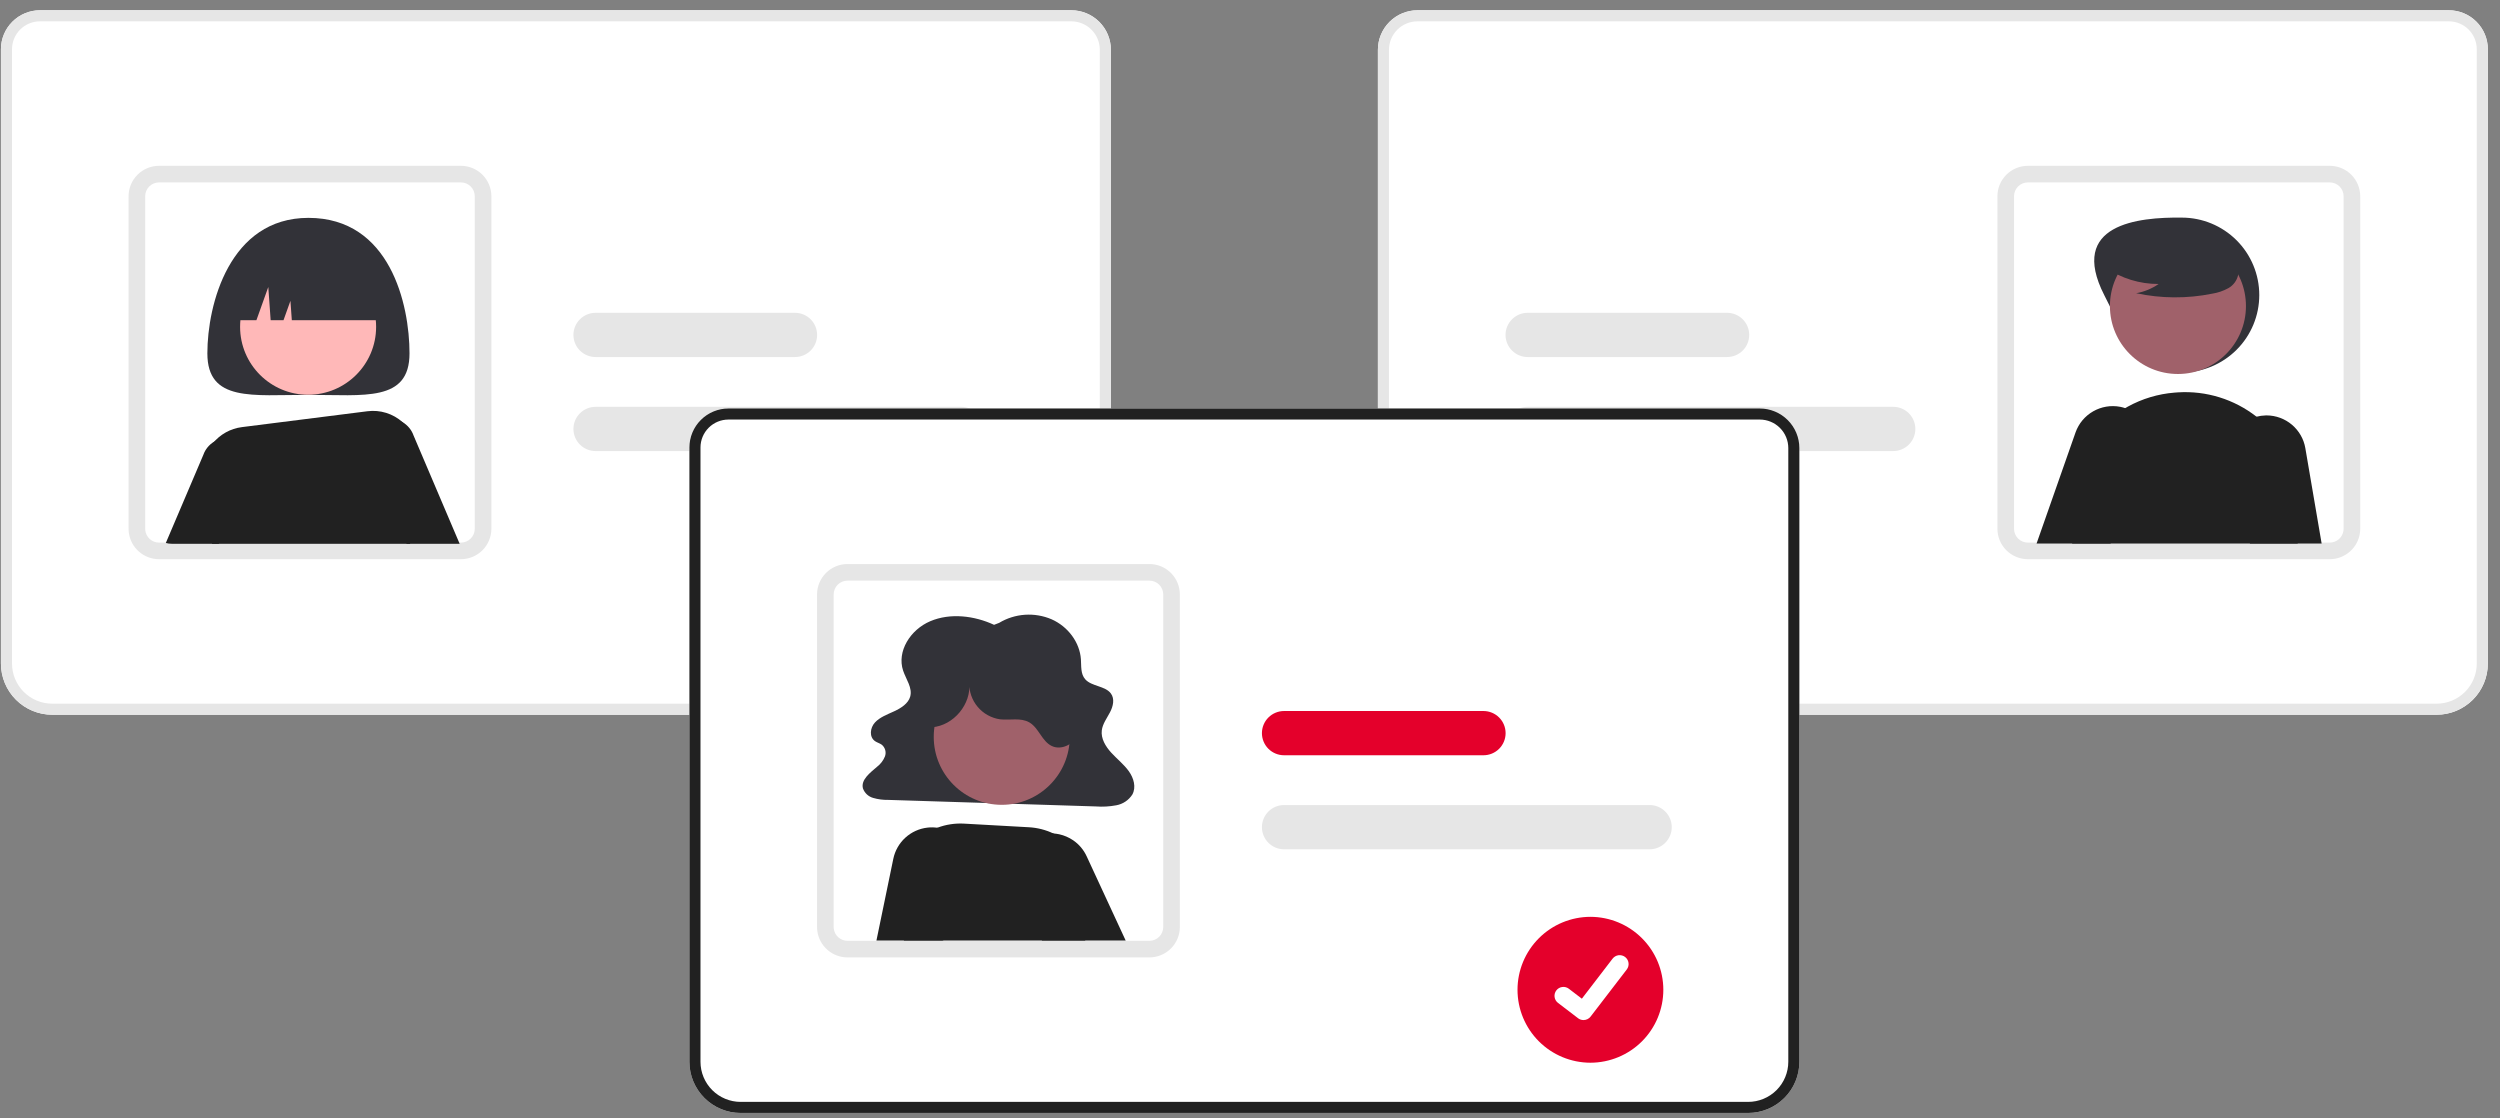
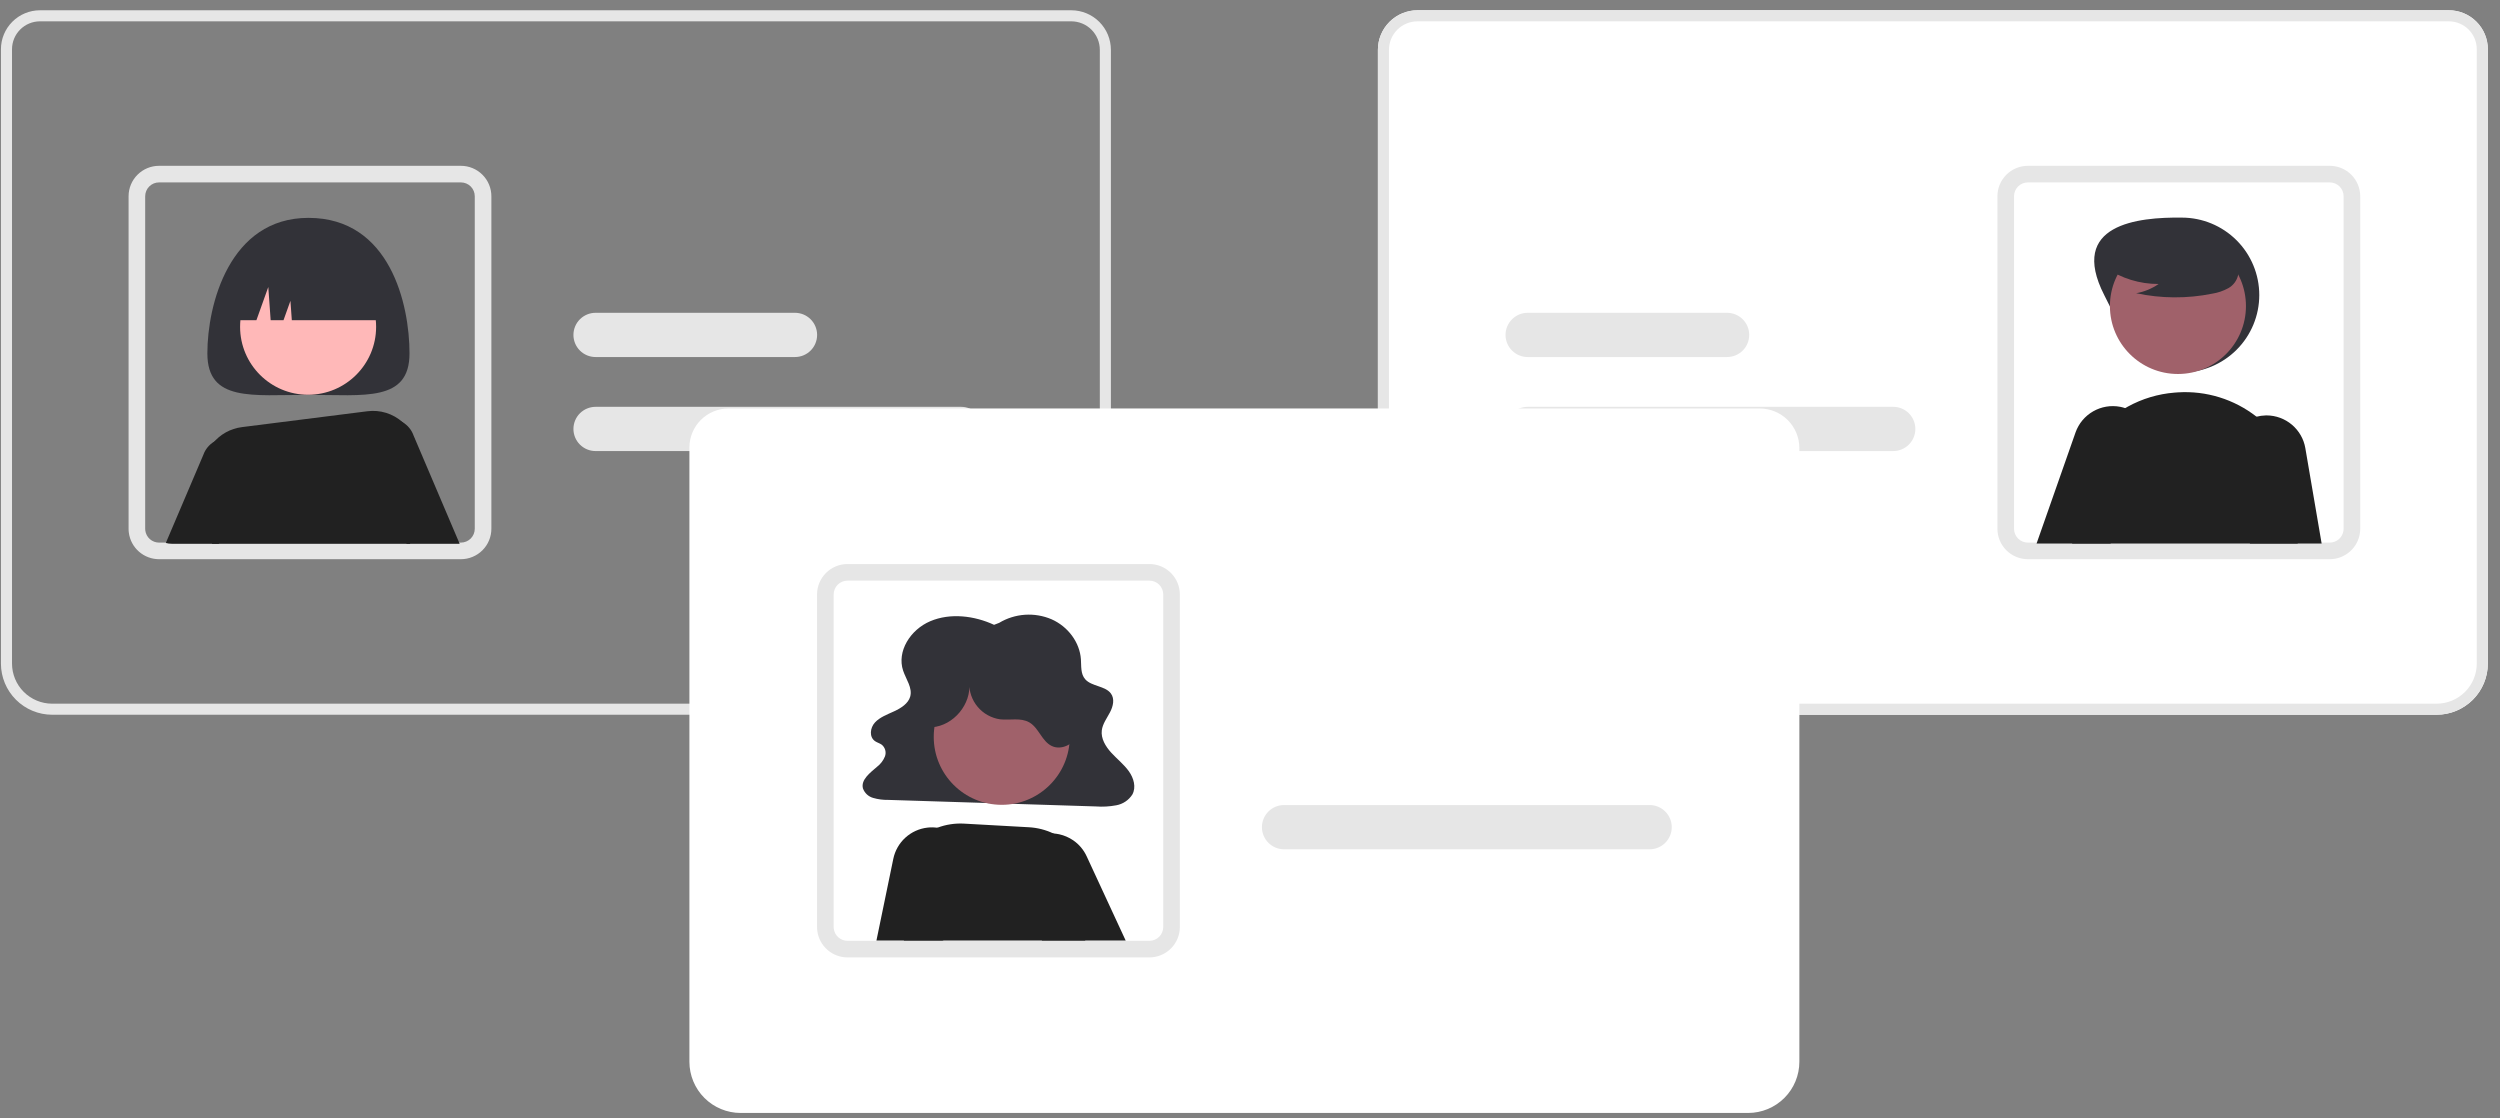
<svg xmlns="http://www.w3.org/2000/svg" width="190" height="85" viewBox="0 0 190 85" fill="none">
  <rect x="0" y="0" width="190" height="85" fill="#808080" stroke="none" />
  <g clip-path="url(#clip0)">
-     <path d="M80.535 54.32H3.965C2.932 54.319 1.943 53.909 1.213 53.18C0.483 52.451 0.072 51.463 0.071 50.432V3.742C0.072 2.957 0.385 2.204 0.941 1.649C1.496 1.094 2.25 0.782 3.036 0.781H81.419C82.217 0.782 82.982 1.098 83.546 1.662C84.11 2.225 84.427 2.989 84.428 3.786V50.432C84.427 51.463 84.016 52.451 83.287 53.18C82.557 53.909 81.567 54.319 80.535 54.32Z" fill="white" />
    <path d="M80.535 54.32H3.965C2.932 54.319 1.943 53.909 1.213 53.18C0.483 52.451 0.072 51.463 0.071 50.432V3.742C0.072 2.957 0.385 2.204 0.941 1.649C1.496 1.094 2.25 0.782 3.036 0.781H81.419C82.217 0.782 82.982 1.098 83.546 1.662C84.11 2.225 84.427 2.989 84.428 3.786V50.432C84.427 51.463 84.016 52.451 83.287 53.18C82.557 53.909 81.567 54.319 80.535 54.32ZM3.036 1.621C2.473 1.622 1.934 1.846 1.536 2.243C1.138 2.641 0.914 3.179 0.913 3.742V50.432C0.914 51.24 1.236 52.015 1.808 52.586C2.38 53.157 3.156 53.479 3.965 53.48H80.535C81.344 53.479 82.12 53.157 82.692 52.586C83.264 52.015 83.585 51.24 83.586 50.432V3.786C83.586 3.212 83.357 2.662 82.951 2.256C82.545 1.85 81.994 1.622 81.419 1.621H3.036Z" fill="#E6E6E6" />
    <path d="M35.03 42.499H12.086C11.525 42.498 10.983 42.294 10.561 41.924C10.139 41.555 9.866 41.045 9.792 40.489C9.778 40.389 9.771 40.288 9.772 40.187V14.914C9.772 14.301 10.016 13.713 10.45 13.28C10.884 12.846 11.473 12.603 12.086 12.602H35.03C35.644 12.603 36.232 12.846 36.666 13.28C37.1 13.713 37.344 14.301 37.345 14.914V40.187C37.344 40.8 37.1 41.388 36.666 41.821C36.232 42.254 35.644 42.498 35.03 42.499ZM12.086 13.863C11.807 13.863 11.54 13.974 11.343 14.171C11.146 14.368 11.035 14.635 11.034 14.914V40.187C11.034 40.23 11.037 40.273 11.042 40.316C11.075 40.57 11.198 40.804 11.39 40.974C11.583 41.143 11.83 41.237 12.086 41.238H35.03C35.309 41.237 35.576 41.127 35.774 40.93C35.971 40.733 36.082 40.466 36.082 40.187V14.914C36.082 14.635 35.971 14.368 35.774 14.171C35.576 13.974 35.309 13.863 35.03 13.863H12.086Z" fill="#E6E6E6" />
    <path d="M73.044 34.281H45.265C44.818 34.281 44.39 34.104 44.074 33.789C43.758 33.473 43.581 33.046 43.581 32.6C43.581 32.154 43.758 31.726 44.074 31.411C44.39 31.096 44.818 30.919 45.265 30.919H73.044C73.491 30.919 73.919 31.096 74.235 31.411C74.55 31.726 74.728 32.154 74.728 32.6C74.728 33.046 74.55 33.473 74.235 33.789C73.919 34.104 73.491 34.281 73.044 34.281Z" fill="#E6E6E6" />
    <path d="M60.417 27.135H45.265C44.818 27.135 44.39 26.958 44.074 26.643C43.758 26.328 43.581 25.9 43.581 25.454C43.581 25.008 43.758 24.58 44.074 24.265C44.39 23.95 44.818 23.773 45.265 23.773H60.417C60.864 23.773 61.292 23.95 61.608 24.265C61.923 24.58 62.101 25.008 62.101 25.454C62.101 25.9 61.923 26.328 61.608 26.643C61.292 26.958 60.864 27.135 60.417 27.135Z" fill="#E6E6E6" />
    <path d="M31.123 26.856C31.123 30.57 27.684 30.009 23.441 30.009C19.199 30.009 15.76 30.57 15.76 26.856C15.76 23.142 17.44 16.558 23.441 16.558C29.649 16.558 31.123 23.142 31.123 26.856Z" fill="#323238" />
    <path d="M31.434 33.107C31.286 32.68 30.99 32.319 30.6 32.09C30.525 32.044 30.446 32.004 30.365 31.97C30.023 31.828 29.647 31.789 29.283 31.857C28.919 31.925 28.583 32.097 28.315 32.353C28.048 32.608 27.861 32.936 27.777 33.297C27.693 33.657 27.716 34.033 27.843 34.381L30.903 41.327H34.934L31.434 33.107Z" fill="#212121" />
    <path d="M18.081 33.486C17.839 33.369 17.575 33.304 17.306 33.297C17.038 33.289 16.771 33.338 16.523 33.441C16.274 33.543 16.051 33.697 15.866 33.892C15.682 34.087 15.54 34.319 15.452 34.572L12.602 41.266C12.748 41.307 12.899 41.327 13.051 41.327H16.626L19.042 35.846C19.203 35.403 19.194 34.917 19.017 34.481C18.839 34.044 18.505 33.69 18.081 33.486Z" fill="#212121" />
    <path d="M23.416 30.002C26.271 30.002 28.585 27.691 28.585 24.84C28.585 21.989 26.271 19.678 23.416 19.678C20.561 19.678 18.247 21.989 18.247 24.84C18.247 27.691 20.561 30.002 23.416 30.002Z" fill="#FFB8B8" />
    <path d="M30.691 32.172C30.661 32.145 30.632 32.115 30.6 32.09C30.24 31.765 29.814 31.523 29.35 31.379C28.887 31.235 28.398 31.193 27.917 31.256L18.392 32.46C17.52 32.568 16.723 33.011 16.172 33.695C15.622 34.379 15.359 35.251 15.441 36.125C15.572 37.592 15.783 39.444 16.119 41.327H31.166L31.72 34.904C31.765 34.401 31.695 33.894 31.517 33.421C31.339 32.948 31.056 32.521 30.691 32.172Z" fill="#212121" />
    <path d="M17.443 24.334H19.488L20.39 21.812L20.57 24.334H21.547L22.073 22.863L22.178 24.334H29.439C29.439 22.885 28.863 21.495 27.836 20.47C26.81 19.445 25.419 18.869 23.967 18.869H22.915C21.464 18.869 20.072 19.445 19.046 20.47C18.02 21.495 17.443 22.885 17.443 24.334Z" fill="#323238" />
    <path d="M104.72 50.432V3.786C104.721 2.989 105.038 2.225 105.602 1.662C106.166 1.098 106.931 0.782 107.729 0.781H186.112C186.898 0.782 187.651 1.094 188.207 1.649C188.763 2.204 189.076 2.957 189.077 3.742V50.432C189.075 51.463 188.665 52.451 187.935 53.18C187.205 53.909 186.216 54.319 185.183 54.32H108.613C107.581 54.319 106.591 53.909 105.861 53.18C105.131 52.451 104.721 51.463 104.72 50.432Z" fill="white" />
    <path d="M104.72 50.432V3.786C104.721 2.989 105.038 2.225 105.602 1.662C106.166 1.098 106.931 0.782 107.729 0.781H186.112C186.898 0.782 187.651 1.094 188.207 1.649C188.763 2.204 189.076 2.957 189.077 3.742V50.432C189.075 51.463 188.665 52.451 187.935 53.18C187.205 53.909 186.216 54.319 185.183 54.32H108.613C107.581 54.319 106.591 53.909 105.861 53.18C105.131 52.451 104.721 51.463 104.72 50.432ZM107.729 1.621C107.154 1.622 106.603 1.85 106.197 2.256C105.791 2.662 105.562 3.212 105.562 3.786V50.432C105.562 51.24 105.884 52.015 106.456 52.586C107.028 53.157 107.804 53.479 108.613 53.48H185.183C185.992 53.479 186.768 53.157 187.34 52.586C187.912 52.015 188.234 51.24 188.235 50.432V3.742C188.234 3.179 188.01 2.641 187.612 2.243C187.214 1.846 186.675 1.622 186.112 1.621H107.729Z" fill="#E6E6E6" />
    <path d="M151.804 40.187V14.914C151.804 14.301 152.049 13.713 152.483 13.28C152.917 12.846 153.505 12.603 154.119 12.602H177.062C177.676 12.603 178.264 12.846 178.698 13.28C179.132 13.713 179.376 14.301 179.377 14.914V40.187C179.378 40.288 179.371 40.389 179.357 40.489C179.283 41.045 179.009 41.555 178.587 41.924C178.165 42.294 177.623 42.498 177.062 42.499H154.119C153.505 42.498 152.917 42.254 152.483 41.821C152.049 41.388 151.804 40.8 151.804 40.187ZM154.119 13.863C153.84 13.863 153.572 13.974 153.375 14.171C153.178 14.368 153.067 14.635 153.066 14.914V40.187C153.067 40.466 153.178 40.733 153.375 40.93C153.572 41.127 153.84 41.237 154.119 41.238H177.062C177.318 41.237 177.566 41.143 177.758 40.974C177.95 40.804 178.074 40.57 178.106 40.316C178.112 40.273 178.115 40.23 178.114 40.187V14.914C178.114 14.635 178.003 14.368 177.806 14.171C177.608 13.974 177.341 13.863 177.062 13.863H154.119Z" fill="#E6E6E6" />
    <path d="M114.42 32.6C114.42 32.154 114.598 31.727 114.914 31.412C115.229 31.096 115.657 30.919 116.104 30.919H143.883C144.33 30.919 144.758 31.096 145.074 31.411C145.389 31.726 145.567 32.154 145.567 32.6C145.567 33.046 145.389 33.473 145.074 33.789C144.758 34.104 144.33 34.281 143.883 34.281H116.104C115.657 34.281 115.229 34.103 114.914 33.788C114.598 33.473 114.42 33.046 114.42 32.6Z" fill="#E6E6E6" />
    <path d="M114.42 25.454C114.42 25.008 114.598 24.581 114.914 24.266C115.229 23.95 115.657 23.773 116.104 23.773H131.256C131.703 23.773 132.131 23.95 132.447 24.265C132.762 24.58 132.94 25.008 132.94 25.454C132.94 25.9 132.762 26.328 132.447 26.643C132.131 26.958 131.703 27.135 131.256 27.135H116.104C115.657 27.135 115.229 26.957 114.914 26.642C114.598 26.327 114.42 25.9 114.42 25.454Z" fill="#E6E6E6" />
    <path d="M159.92 22.423C161.396 25.32 162.558 28.308 165.813 28.308C167.376 28.308 168.874 27.688 169.98 26.584C171.085 25.481 171.705 23.984 171.705 22.423C171.705 20.863 171.085 19.366 169.98 18.262C168.874 17.158 167.376 16.538 165.813 16.538C162.505 16.497 157.174 17.031 159.92 22.423Z" fill="#323238" />
    <path d="M165.523 28.423C168.378 28.423 170.692 26.112 170.692 23.261C170.692 20.41 168.378 18.099 165.523 18.099C162.669 18.099 160.354 20.41 160.354 23.261C160.354 26.112 162.669 28.423 165.523 28.423Z" fill="#A0616A" />
    <path d="M172.579 32.67C172.246 32.307 171.884 31.973 171.496 31.67C169.799 30.342 167.672 29.683 165.521 29.82C165.435 29.824 165.348 29.831 165.262 29.839C164.016 29.939 162.806 30.302 161.711 30.905C160.617 31.508 159.664 32.337 158.915 33.336C158.155 34.351 157.62 35.516 157.347 36.754C157.074 37.992 157.069 39.274 157.332 40.514C157.389 40.776 157.44 41.041 157.488 41.306H174.623L174.821 39.982C175.019 38.673 174.92 37.337 174.532 36.072C174.144 34.806 173.477 33.644 172.579 32.67Z" fill="#212121" />
    <path d="M175.204 34.051C175.084 33.36 174.724 32.734 174.188 32.281C173.653 31.827 172.975 31.576 172.273 31.571C172.245 31.571 172.216 31.573 172.189 31.573C171.955 31.578 171.722 31.611 171.496 31.67C171.116 31.77 170.759 31.945 170.447 32.184C170.134 32.423 169.872 32.722 169.676 33.062C169.479 33.402 169.351 33.778 169.3 34.168C169.25 34.558 169.276 34.953 169.379 35.333L170.997 41.306H176.444L175.204 34.051Z" fill="#212121" />
    <path d="M163.219 32.485C163.014 32.082 162.72 31.732 162.359 31.459C162.103 31.267 161.817 31.117 161.513 31.018C161.388 30.976 161.261 30.942 161.132 30.917C160.428 30.784 159.699 30.907 159.078 31.263C158.457 31.619 157.983 32.185 157.743 32.859L154.78 41.306H160.403L163.272 35.093C163.463 34.683 163.558 34.235 163.549 33.783C163.54 33.331 163.427 32.887 163.219 32.485Z" fill="#212121" />
    <path d="M160.038 20.343C161.219 21.156 162.621 21.589 164.056 21.583C163.544 21.938 162.961 22.177 162.348 22.285C164.256 22.694 166.227 22.704 168.139 22.317C168.564 22.249 168.974 22.109 169.351 21.902C169.539 21.797 169.702 21.654 169.831 21.482C169.96 21.309 170.051 21.112 170.099 20.902C170.226 20.177 169.66 19.519 169.073 19.075C168.173 18.406 167.136 17.945 166.035 17.726C164.935 17.506 163.8 17.534 162.712 17.806C162.001 17.989 161.29 18.299 160.828 18.869C160.367 19.439 160.23 20.317 160.67 20.904L160.038 20.343Z" fill="#323238" />
    <path d="M132.859 84.585H56.289C55.257 84.584 54.267 84.174 53.537 83.445C52.807 82.716 52.397 81.728 52.395 80.697V34.006C52.396 33.221 52.709 32.469 53.265 31.914C53.821 31.359 54.574 31.046 55.36 31.045H133.744C134.541 31.046 135.306 31.363 135.87 31.927C136.434 32.49 136.752 33.254 136.752 34.05V80.697C136.751 81.728 136.341 82.716 135.611 83.445C134.881 84.174 133.891 84.584 132.859 84.585Z" fill="white" />
-     <path d="M132.859 84.585H56.289C55.257 84.584 54.267 84.174 53.537 83.445C52.807 82.716 52.397 81.728 52.395 80.697V34.006C52.396 33.221 52.709 32.469 53.265 31.914C53.821 31.359 54.574 31.046 55.36 31.045H133.744C134.541 31.046 135.306 31.363 135.87 31.927C136.434 32.49 136.752 33.254 136.752 34.05V80.697C136.751 81.728 136.341 82.716 135.611 83.445C134.881 84.174 133.891 84.584 132.859 84.585ZM55.36 31.886C54.797 31.887 54.258 32.11 53.86 32.508C53.462 32.905 53.238 33.444 53.237 34.006V80.697C53.238 81.505 53.56 82.279 54.132 82.851C54.704 83.422 55.48 83.743 56.289 83.744H132.859C133.668 83.743 134.444 83.422 135.016 82.851C135.588 82.279 135.91 81.505 135.911 80.697V34.05C135.91 33.477 135.681 32.926 135.275 32.521C134.869 32.115 134.318 31.887 133.744 31.886H55.36Z" fill="#212121" />
    <path d="M87.354 72.764H64.411C63.849 72.763 63.307 72.559 62.885 72.189C62.463 71.819 62.19 71.309 62.116 70.754C62.102 70.654 62.095 70.553 62.096 70.452V45.179C62.096 44.566 62.341 43.978 62.775 43.545C63.209 43.111 63.797 42.867 64.411 42.867H87.354C87.968 42.867 88.556 43.111 88.99 43.545C89.424 43.978 89.668 44.566 89.669 45.179V70.452C89.668 71.065 89.424 71.652 88.99 72.086C88.556 72.519 87.968 72.763 87.354 72.764ZM64.411 44.128C64.132 44.128 63.864 44.239 63.667 44.436C63.47 44.633 63.359 44.9 63.358 45.179V70.452C63.358 70.495 63.361 70.538 63.367 70.581C63.399 70.835 63.522 71.069 63.715 71.238C63.907 71.408 64.154 71.502 64.411 71.503H87.354C87.633 71.502 87.9 71.391 88.098 71.195C88.295 70.998 88.406 70.73 88.406 70.452V45.179C88.406 44.9 88.295 44.633 88.098 44.436C87.9 44.239 87.633 44.128 87.354 44.128H64.411Z" fill="#E6E6E6" />
    <path d="M75.549 47.487C74.056 46.793 72.222 46.566 70.702 47.211C69.183 47.855 68.147 49.508 68.638 50.971C68.861 51.634 69.368 52.286 69.171 52.956C69.018 53.471 68.487 53.812 67.966 54.054C67.445 54.296 66.875 54.499 66.498 54.907C66.121 55.316 66.042 56.018 66.513 56.335C66.668 56.439 66.862 56.488 67.013 56.598C67.141 56.702 67.233 56.844 67.277 57.003C67.321 57.162 67.314 57.331 67.257 57.486C67.132 57.797 66.925 58.07 66.657 58.274C66.123 58.734 65.416 59.261 65.582 59.915C65.644 60.09 65.747 60.247 65.882 60.374C66.018 60.5 66.182 60.592 66.36 60.642C66.731 60.749 67.116 60.8 67.502 60.792L83.279 61.289C83.8 61.328 84.324 61.299 84.837 61.202C85.086 61.157 85.324 61.06 85.534 60.919C85.745 60.778 85.924 60.595 86.06 60.381C86.362 59.823 86.164 59.135 85.791 58.613C85.418 58.092 84.89 57.68 84.453 57.202C84.017 56.723 83.66 56.125 83.737 55.506C83.799 55.011 84.126 54.582 84.361 54.132C84.596 53.682 84.732 53.119 84.428 52.705C83.999 52.122 82.97 52.175 82.483 51.631C82.115 51.22 82.186 50.63 82.149 50.1C82.061 48.828 81.179 47.625 79.923 47.067C79.284 46.793 78.589 46.675 77.895 46.722C77.202 46.769 76.529 46.98 75.934 47.338L75.549 47.487Z" fill="#323238" />
    <path d="M76.133 61.167C78.987 61.167 81.302 58.855 81.302 56.005C81.302 53.154 78.987 50.843 76.133 50.843C73.278 50.843 70.964 53.154 70.964 56.005C70.964 58.855 73.278 61.167 76.133 61.167Z" fill="#A0616A" />
    <path d="M82.92 67.833C82.915 66.928 82.664 66.042 82.194 65.268C81.724 64.495 81.052 63.863 80.251 63.441C80.186 63.405 80.119 63.373 80.051 63.342C79.47 63.066 78.84 62.907 78.197 62.871L73.277 62.596C72.582 62.556 71.886 62.663 71.236 62.909C71.077 62.968 70.922 63.035 70.77 63.111C70.295 63.344 69.86 63.653 69.482 64.025C68.985 64.515 68.596 65.104 68.34 65.753C68.084 66.402 67.967 67.098 67.997 67.795L68.085 69.878L68.704 71.482H82.461C82.632 71.275 82.78 71.051 82.903 70.813C83.136 70.352 83.259 69.842 83.262 69.325C83.265 68.808 83.148 68.297 82.92 67.833Z" fill="#212121" />
    <path d="M82.583 65.071C82.358 64.585 82.006 64.168 81.564 63.865C81.245 63.647 80.887 63.491 80.51 63.407C80.359 63.374 80.205 63.352 80.051 63.342C79.747 63.321 79.442 63.347 79.146 63.419C78.704 63.529 78.293 63.738 77.944 64.029C77.595 64.321 77.317 64.688 77.13 65.103C76.944 65.518 76.855 65.969 76.869 66.424C76.883 66.878 77 67.323 77.212 67.726L79.104 71.303L79.198 71.482H85.552L82.583 65.071Z" fill="#212121" />
    <path d="M72.184 63.207C71.886 63.056 71.566 62.955 71.235 62.909C70.989 62.874 70.739 62.87 70.492 62.898C69.864 62.969 69.273 63.237 68.806 63.663C68.339 64.089 68.019 64.652 67.891 65.271L66.609 71.482H71.622L72.559 71.099L73.725 66.631C73.894 65.97 73.834 65.272 73.554 64.65C73.275 64.028 72.791 63.519 72.184 63.207Z" fill="#212121" />
    <path d="M70.845 55.271C72.477 55.14 73.832 53.511 73.663 51.885C73.644 52.555 73.872 53.209 74.304 53.722C74.736 54.236 75.343 54.572 76.007 54.669C76.756 54.751 77.577 54.525 78.229 54.902C78.951 55.32 79.181 56.334 79.933 56.695C80.66 57.044 81.583 56.568 81.942 55.848C82.301 55.127 82.213 54.261 81.975 53.492C81.636 52.395 81.018 51.404 80.182 50.616C79.346 49.828 78.319 49.27 77.203 48.995C76.087 48.721 74.918 48.739 73.811 49.05C72.705 49.359 71.697 49.95 70.886 50.765C70.2 51.454 69.655 52.333 69.567 53.301C69.478 54.269 69.928 55.32 70.799 55.755L70.845 55.271Z" fill="#323238" />
    <path d="M125.369 64.546H97.59C97.143 64.546 96.715 64.369 96.399 64.053C96.084 63.738 95.906 63.31 95.906 62.864C95.906 62.419 96.084 61.991 96.399 61.676C96.715 61.36 97.143 61.183 97.59 61.183H125.369C125.816 61.183 126.244 61.36 126.56 61.676C126.876 61.991 127.053 62.419 127.053 62.864C127.053 63.31 126.876 63.738 126.56 64.053C126.244 64.369 125.816 64.546 125.369 64.546Z" fill="#E6E6E6" />
-     <path d="M112.742 57.4H97.59C97.143 57.4 96.715 57.223 96.399 56.908C96.084 56.592 95.906 56.165 95.906 55.719C95.906 55.273 96.084 54.845 96.399 54.53C96.715 54.215 97.143 54.037 97.59 54.037H112.742C113.189 54.037 113.617 54.215 113.933 54.53C114.249 54.845 114.426 55.273 114.426 55.719C114.426 56.165 114.249 56.592 113.933 56.908C113.617 57.223 113.189 57.4 112.742 57.4Z" fill="#E4002B" />
-     <path d="M120.872 69.679C119.402 69.682 117.992 70.267 116.953 71.307C115.915 72.346 115.331 73.754 115.331 75.223C115.331 76.692 115.914 78.1 116.953 79.14C117.992 80.179 119.402 80.764 120.872 80.767H120.872C122.343 80.764 123.752 80.179 124.791 79.14C125.83 78.1 126.413 76.692 126.413 75.223C126.413 73.754 125.83 72.346 124.791 71.307C123.752 70.267 122.343 69.682 120.872 69.679Z" fill="#E4002B" />
    <path d="M120.346 77.525C120.2 77.526 120.057 77.478 119.94 77.391L119.933 77.385L118.407 76.219C118.264 76.11 118.171 75.948 118.147 75.77C118.124 75.592 118.172 75.412 118.282 75.27C118.391 75.127 118.553 75.034 118.731 75.011C118.909 74.987 119.089 75.035 119.232 75.144L120.221 75.901L122.557 72.857C122.612 72.786 122.679 72.727 122.756 72.683C122.833 72.638 122.919 72.609 123.007 72.597C123.095 72.586 123.185 72.592 123.271 72.615C123.357 72.638 123.438 72.677 123.508 72.731L123.508 72.732L123.494 72.752L123.509 72.732C123.651 72.841 123.745 73.002 123.768 73.18C123.792 73.359 123.744 73.539 123.634 73.681L120.886 77.26C120.822 77.343 120.741 77.41 120.647 77.456C120.553 77.501 120.451 77.525 120.346 77.525L120.346 77.525Z" fill="white" />
  </g>
  <defs>
    <clipPath id="clip0">
      <rect width="189.006" height="83.804" fill="white" transform="translate(0.071 0.781)" />
    </clipPath>
  </defs>
</svg>